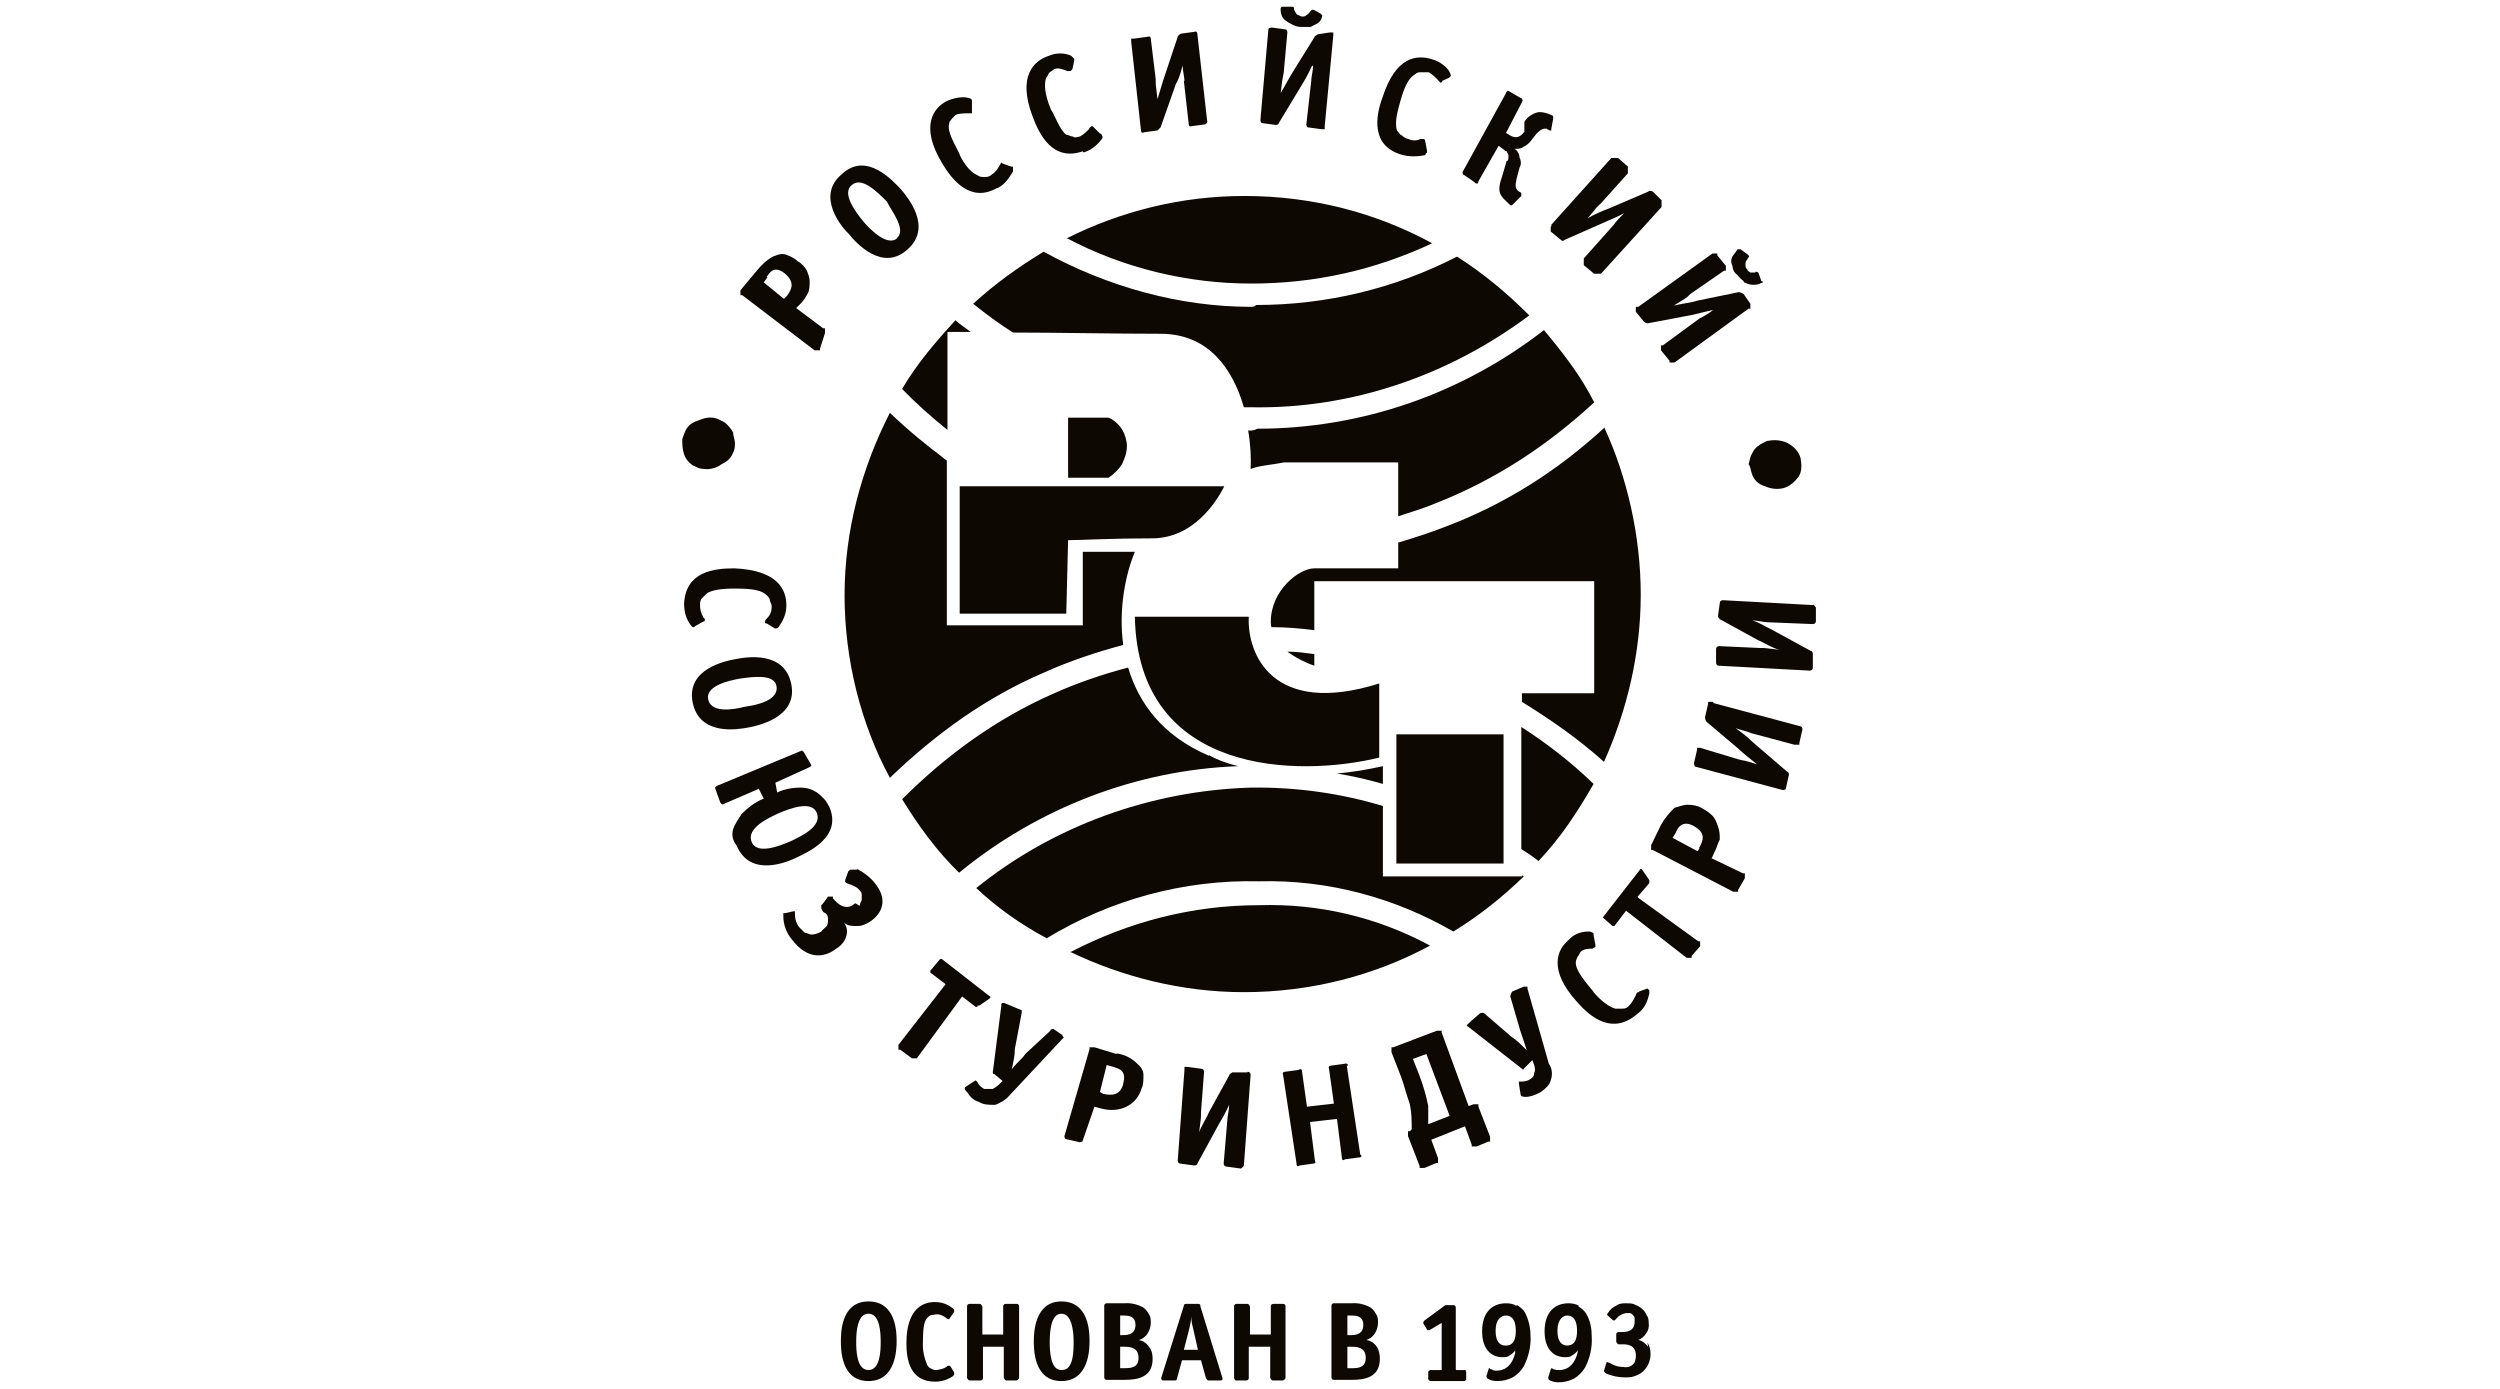
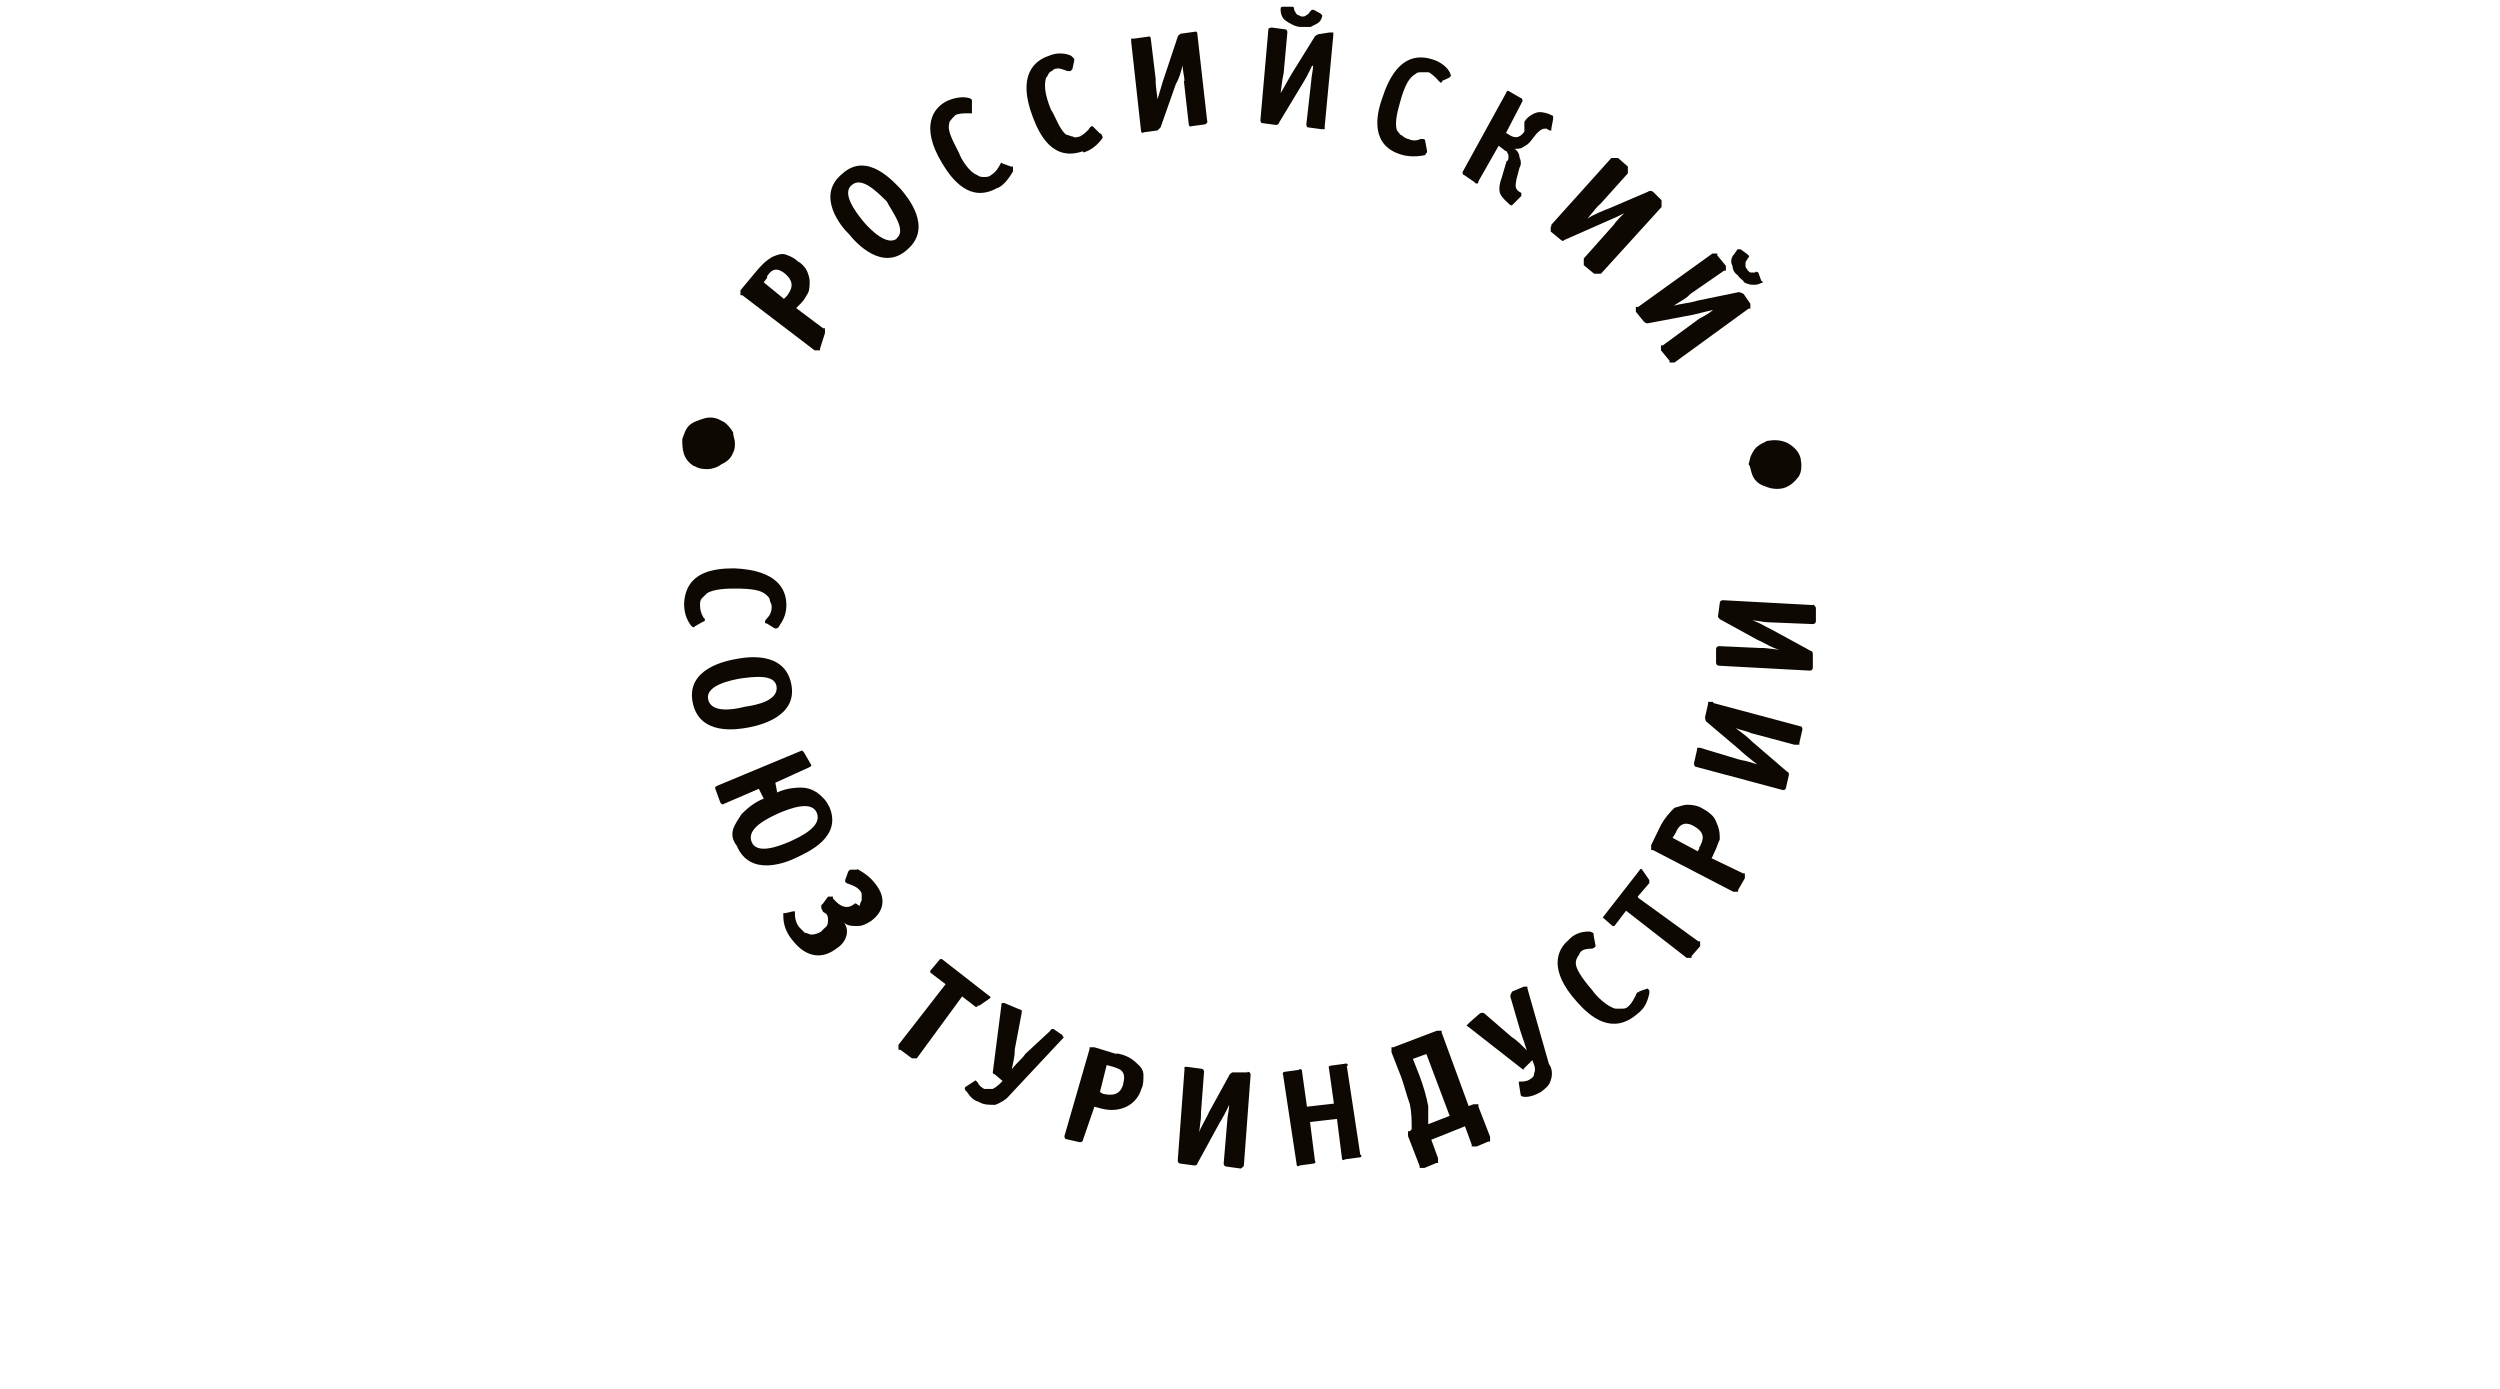
<svg xmlns="http://www.w3.org/2000/svg" id="_Слой_2" data-name="Слой 2" viewBox="0 0 40.82 22.68">
  <defs>
    <style> .cls-1 { fill: none; } .cls-2 { fill: #0d0802; } </style>
  </defs>
  <g id="Layer_1" data-name="Layer 1">
    <g>
-       <rect class="cls-1" width="40.82" height="22.68" rx=".91" ry=".91" />
      <g>
        <path class="cls-2" d="M11.34,7.61c.08.05.16.05.22.05s.16-.03.22-.08c.11-.05.16-.11.19-.19.03-.05.03-.11.03-.16s-.03-.11-.03-.17c-.03-.05-.05-.08-.11-.14-.03-.03-.08-.05-.14-.08-.08-.03-.16-.03-.25,0-.08.03-.16.05-.22.11s-.08.14-.11.22c0,.08,0,.16.03.25.03.08.08.14.16.19ZM13.31,5.72h.08v-.03l.08-.25v-.08h-.03l-.44-.33.08-.08c.05-.05.08-.11.11-.16.03-.05.03-.14.03-.19,0-.08-.03-.14-.05-.19-.03-.05-.08-.11-.14-.14-.05-.05-.11-.08-.19-.11-.08-.03-.14,0-.22.03-.11.06-.19.14-.28.25l-.25.3v.08h.03l1.18.9ZM12.52,4.52c.05-.08.13-.19.3-.05.16.14.11.25.03.36l-.05.05-.33-.27.06-.08ZM14.71,3.09c-.11-.11-.55-.63-.96-.25-.44.36,0,.88.11.98.11.14.55.63.96.25.41-.36,0-.85-.11-.98ZM14.65,3.89c-.16.14-.44-.14-.55-.27-.14-.17-.36-.47-.19-.6.16-.14.41.11.57.27.08.16.33.47.16.6ZM16.29,3.07c.11-.05.19-.17.25-.27v-.08h-.03l-.14-.05s-.03-.03-.03,0t-.03.05c-.03.06-.08.11-.13.14-.03.03-.08.03-.11.03s-.08,0-.11-.03c-.14-.05-.27-.27-.3-.36-.14-.27-.19-.38-.16-.49,0-.03.03-.05.05-.08t.05-.05c.05-.03.14-.03.22-.03h.05v-.22s-.03-.03-.05-.03c-.11-.03-.25,0-.36.05-.22.11-.44.41-.08,1.01.16.27.46.66.9.41ZM17.69,2.49c.11-.03.22-.11.3-.22,0,0,.03-.03,0-.06,0,0,0-.03-.03-.03l-.11-.11s-.03-.03-.03,0c-.03,0-.03.03-.05.05-.03.03-.08.08-.14.11-.03,0-.08.03-.11,0-.03,0-.08-.03-.11-.03-.11-.08-.19-.33-.25-.41-.11-.27-.11-.41-.08-.52.03-.03.03-.05.05-.08.03-.03.05-.03.08-.06.08-.03.13,0,.22.03h.05s.03-.03.03-.03l.03-.14v-.03s-.03-.03-.05-.05c-.11-.05-.25-.05-.36,0-.25.08-.52.33-.27.99.11.3.33.74.82.57ZM19.33,1.32l.08.71s0,.05.05.03l.22-.03s.05-.03.03-.06l-.16-1.42s0-.05-.05-.03l-.22.03s-.05.03-.05.05l-.22.66c-.03.08-.08.27-.11.36-.03-.25-.03-.22-.03-.33l-.08-.66s0-.05-.05-.03l-.22.03h-.05v.05l.16,1.45s0,.06.05.03l.22-.03s.03-.03.05-.05l.25-.71c.05-.08.08-.19.11-.3,0,.08.03.19.03.25ZM21.44,1.07c0,.08-.03.19-.03.25l-.08.71s0,.05.03.05l.22.03h.05v-.05l.14-1.48v-.05h-.06l-.19.03s-.06.03-.06.05l-.36.58c-.05.08-.14.25-.19.33.03-.25.03-.22.05-.33l.06-.66s0-.05-.03-.05l-.22-.03s-.06,0-.06.03l-.13,1.48s0,.05.03.05l.22.03s.05,0,.05-.03l.38-.63c.05-.08.11-.19.16-.3ZM21.08.39c.05.03.11.05.16.05h.16c.05-.03.11-.05.14-.08.03-.03.05-.08.05-.11t-.03-.03l-.11-.06h-.03l-.03.03s-.03.05-.05.05c-.03.03-.05.03-.08.03-.03,0-.06-.03-.08-.03-.03-.03-.03-.05-.05-.08,0-.03,0-.05-.03-.05h-.16s-.03,0-.03.03c0,.05,0,.08.03.14.03.05.08.08.14.11ZM23.27,2.52l.03-.03v-.03l-.03-.16s0-.03-.03-.03h-.05c-.05.03-.14.03-.19,0-.03,0-.08-.03-.11-.06-.03,0-.05-.05-.08-.08-.05-.14.03-.38.05-.46.08-.3.16-.41.25-.46.03-.03.05-.03.11-.03h.11c.05.03.11.08.16.14l.03.03s.03,0,.03-.03l.11-.05.03-.03s0-.03-.03-.08c-.05-.08-.16-.16-.27-.19-.25-.08-.6-.06-.82.63-.11.3-.19.79.33.93.11.03.25.03.38,0ZM24.09,2.99s.05.03.05-.03l.33-.58.08.06s.03.03.05.03t.03.06v.05s0,.05-.03.05l-.08.27c-.03.08-.05.17-.03.25.03.08.11.14.16.19.03.03.05,0,.05,0l.14-.14v-.05l-.05-.03c-.05-.05-.05-.08-.03-.19l.05-.19c.03-.05.03-.11,0-.17,0-.05-.03-.11-.08-.14.05,0,.11,0,.14-.03.06-.03.08-.05.11-.08l.11-.14c.08-.08.11-.08.16-.08l.05.03h.03v-.03l.03-.16v-.03s0-.03-.03-.03c-.05-.03-.14-.05-.19-.05s-.11.03-.14.05c-.05.03-.08.06-.11.11v.16c-.08.11-.16.11-.25.05l-.05-.03.27-.52s0-.05-.03-.05l-.19-.11s-.03-.03-.05.03l-.71,1.29s0,.05.03.05l.16.11ZM25.32,3.7v.08l.17.14s.03.03.05,0l.68-.3c.11-.05.19-.08.3-.14-.05.05-.14.14-.17.19l-.49.55v.11l.17.14h.11l.99-1.09v-.11l-.14-.14s-.05-.03-.08,0l-.63.27c-.08.03-.28.11-.36.17.16-.19.13-.17.22-.25l.44-.49v-.11l-.16-.14h-.11l-.98,1.09v.03ZM26.71,5.01v.08l.13.16s.03.03.06.03l.74-.14c.11-.03.22-.05.33-.08-.05.05-.16.11-.22.14l-.6.44h-.03v.08l.14.17v.03h.08l1.21-.88h.03v-.08l-.11-.16s-.05-.03-.08-.03l-.68.14c-.08.03-.27.05-.38.08.22-.14.19-.11.27-.19l.55-.38h.03v-.08l-.14-.17v-.03h-.08l-1.21.87h-.03ZM28.46,4.6c.05.03.11.05.16.05s.08,0,.14-.03c.03,0,.03-.03,0-.03l-.05-.14s-.05-.03-.05,0h-.08s-.05-.03-.05-.05c-.03-.03-.03-.05-.03-.08,0-.03,0-.06.03-.08,0-.03.03-.03.03-.06l-.03-.03-.11-.08h-.05s-.05.08-.08.11c-.03.06-.03.11,0,.17,0,.05.03.11.08.14.03.05.08.08.11.11ZM28.6,7.42c-.03.05-.03.11-.05.16.03.03.03.08.05.14.03.11.11.19.22.22.11.05.22.05.3.03.11-.03.19-.11.25-.19.05-.08.05-.19.03-.3-.03-.11-.11-.19-.22-.25-.11-.05-.22-.05-.33-.03-.05.03-.11.05-.14.08-.05.03-.08.08-.11.14ZM11.34,10.23l.14-.08s.03,0,.03-.03-.03-.03-.03-.05c-.03-.05-.05-.11-.05-.19,0-.03,0-.08.03-.11.03-.03.05-.05.08-.08.11-.08.38-.08.46-.08.3,0,.44.03.52.11.03.03.05.05.05.08s.03.05.03.11c0,.08-.03.14-.08.19,0,0-.03.03-.03.05s0,.03.03.03l.13.08h.03s.03,0,.05-.05c.08-.11.11-.22.11-.33,0-.25-.14-.57-.85-.6-.33,0-.79.05-.82.57,0,.14.03.25.11.36l.03.03h.03ZM12.21,11.88c.17-.03.82-.17.71-.71-.11-.55-.74-.44-.9-.41-.17.03-.82.16-.71.71.11.55.74.44.9.41ZM11.56,11.41c-.03-.22.36-.3.52-.33.22-.03.57-.08.6.13.03.22-.3.3-.52.33-.19.05-.57.11-.6-.14ZM13.53,13.16c-.03-.08-.11-.16-.19-.22-.08-.05-.16-.08-.27-.08-.14,0-.28.03-.38.08l-.03-.16.55-.25c.06-.03.03-.03.03-.05l-.11-.19s-.03-.05-.05-.03l-1.37.57c-.05.03-.03.03-.03.05l.08.22s.03.05.05.03l.58-.25.08.16c-.13.05-.25.14-.36.25-.05.08-.11.16-.14.25-.03.11,0,.19.06.27.22.52.82.27.98.19.16-.08.77-.33.52-.85ZM12.27,13.74c-.08-.22.27-.38.44-.46.19-.08.55-.22.63,0,.08.22-.27.38-.44.46-.19.08-.55.22-.63,0ZM13.99,14.2h-.11l-.03.03-.05.14v.03s.03.03.05.03c.08.03.14.05.19.11.03.03.03.05.03.08v.08s-.03.05-.03.08-.05-.03-.08-.03c-.03.03-.16.14-.33-.05l-.03-.03v-.03h-.08l-.08.11-.03.03v.05l.03.06c.06.03.08.05.08.13,0,.03,0,.08-.03.11-.03.03-.06.05-.08.08-.05.03-.11.05-.16.05-.03,0-.08-.03-.11-.03-.03-.03-.05-.05-.08-.08-.05-.05-.08-.14-.08-.22v-.05s-.03,0-.03,0l-.13.03h-.03v.05c0,.14.05.27.14.38.25.33.52.3.71.16.08-.05.14-.11.17-.19.03-.08.03-.16-.03-.25.05.06.14.06.22.06s.14-.03.22-.08c.22-.16.25-.38.08-.6-.08-.11-.19-.19-.3-.25ZM15.96,16.42h.03l.16-.11s.05-.03,0-.05l-.77-.6h-.03l-.16.19v.03l.25.19-.77.99v.08h.03l.19.14h.08l.74-1.01.22.17h.03ZM17.36,16.91l-.16-.11s-.05,0-.05.03l-.41.38c-.05.08-.11.11-.22.25.03-.14.05-.22.05-.33l.11-.58c0-.05.03-.05-.06-.08l-.19-.08q-.06-.03-.08,0v.03l-.14,1.09s0,.03.03.03l.13.11-.05.05s-.05.05-.11.08h-.14c-.05-.03-.08-.05-.11-.11l-.03-.03-.17.11s-.03.03.03.08c.05.08.11.14.19.16.08.05.16.05.27.05.08-.03.17-.08.22-.14l.87-.93.03-.03s-.03-.03-.03-.05ZM18.23,17.21l-.36-.11h-.08v.03l-.41,1.42s0,.05.03.05l.22.05s.05,0,.05-.03l.19-.55.11.03c.3.08.58-.05.66-.33.03-.05.03-.14.03-.22s-.05-.14-.11-.19c-.08-.08-.19-.14-.33-.16ZM18.34,17.7c-.05.19-.19.19-.33.16l-.05-.03.11-.44.11.03c.08.03.22.05.16.27ZM20.37,17.51h-.25s-.05.03-.05.05l-.33.6c-.03.08-.14.25-.16.33.03-.25.03-.22.03-.33l.05-.66s0-.05-.05-.05l-.22-.03h-.05v.05l-.11,1.48s0,.05.05.05l.22.03s.05,0,.05-.03l.36-.66c.05-.08.11-.19.16-.3,0,.08-.03.19-.03.25l-.06.71s0,.05.06.05l.22.03s.05-.03.05-.05l.11-1.48s0-.05-.05-.05ZM22.01,17.4s0-.05-.06-.03l-.22.03s-.05,0-.03.05l.08.57-.44.05-.08-.57c0-.05-.03-.05-.06-.03l-.22.03s-.05,0-.03.05l.22,1.45c0,.05.03.05.05.03l.22-.03s.06,0,.03-.05l-.08-.63.44-.05.08.63c0,.05.03.05.05.03l.22-.03c.06,0,.06-.03.03-.05l-.22-1.45ZM24.14,18.03h-.08l-.08.03-.44-1.2v-.03h-.08l-.71.27h-.03v.08l.16.41c.05.14.08.27.14.44.03.14.03.27.03.41l-.03.03h-.03s0,0,0,.03v.05l.19.49v.03h.08l.19-.08h.03v-.08l-.11-.3.55-.22.11.3v.03s0,0,.03,0h.05l.19-.08h.03v-.08l-.19-.49v-.03ZM23.32,18.36v-.3c-.03-.16-.08-.33-.14-.49l-.11-.28.22-.08.38,1.01-.36.14ZM24.94,16.14v-.03s-.03,0-.06,0l-.19.08s-.03.05-.03.08l.16.55c.03.08.05.16.11.33-.11-.11-.17-.17-.25-.22l-.44-.38s-.03-.03-.08,0l-.16.14s-.05.05-.05.05c0,.03,0,0,.03.03l.87.68s.03.03.03,0l.14-.14.03.08s.03.08,0,.13c0,.06-.03.08-.08.11-.05.03-.11.03-.14.03h-.03v.03l.03.19s0,.03.08.03.16-.03.25-.08c.08-.06.14-.11.16-.19.03-.08.03-.19-.03-.27l-.35-1.23ZM26.77,16.2h-.03s-.03.03-.03.05c-.03.05-.05.11-.11.17-.03.03-.05.05-.11.05h-.11c-.14-.03-.33-.22-.38-.3-.19-.22-.27-.36-.27-.44,0-.03,0-.05.03-.11.03-.03.03-.06.05-.08.05-.05.14-.05.19-.05t.05-.03v-.03l-.03-.16v-.03s-.03-.03-.08-.03c-.14,0-.25.05-.33.14-.19.16-.33.49.14,1.01.22.25.58.55.99.19.11-.08.16-.19.19-.33v-.05l-.03-.03-.14.05ZM26.74,14.64l.19-.22v-.05l-.11-.16s-.03-.05-.05,0l-.6.77.16.14h.03l.19-.25.99.77h.08v-.03l.14-.16v-.08h-.03l-.98-.71ZM27.95,14.01l.05-.11c.03-.05.05-.14.08-.19,0-.08,0-.14-.03-.22-.03-.08-.05-.14-.11-.19-.05-.05-.11-.08-.16-.11-.05-.03-.14-.05-.22-.05s-.14.03-.22.05c-.08.08-.16.17-.22.28l-.16.33v.08h.03l1.31.68h.08v-.03l.11-.19v-.08h-.03l-.52-.25ZM27.75,13.85l-.03.05-.41-.22.05-.08c.03-.08.11-.22.3-.11.19.11.16.22.08.36ZM27.97,11.46h-.08s0,0,0,.03l-.05.22s0,.06.03.08l.52.44c.05.05.22.19.3.25-.25-.08-.19-.05-.3-.08l-.63-.19h-.05v.03l-.05.22s0,.06.03.06l1.42.38s.05,0,.05-.03l.05-.22s0-.05-.03-.05l-.57-.49c-.08-.08-.16-.14-.27-.22.08.03.19.05.25.08l.71.19h.08v-.03l.05-.22s0-.05-.03-.05l-1.42-.38ZM29.61,9.88l-1.48-.08s-.05,0-.05.05l-.03.22s.03.05.05.05l.6.33c.08.03.25.14.36.16-.27-.03-.22-.03-.33-.03l-.66-.03s-.05,0-.05.05v.22s0,.05.05.05l1.48.08s.05,0,.05-.05v-.22s0-.05-.03-.05l-.66-.36c-.11-.05-.19-.11-.3-.14.08,0,.19.03.25.03l.74.03s.05,0,.05-.05v-.22s-.03-.05-.05-.05Z" />
-         <path class="cls-2" d="M14.18,21.25c-.45,0-.45.52-.45.65s0,.65.45.65.46-.52.46-.65c0-.13,0-.65-.46-.65ZM14.18,22.37h0c-.19,0-.2-.31-.2-.46,0-.17.02-.46.2-.46s.2.28.2.46c0,.15-.01.46-.2.46ZM15.52,22.32s0-.02-.02-.02c-.02,0-.03,0-.05.02-.04.03-.1.04-.15.05-.03,0-.06,0-.09-.02-.03-.01-.05-.03-.07-.06-.05-.12-.08-.25-.07-.38,0-.24.02-.35.08-.4.02-.02.04-.04.07-.04.03,0,.05-.01.08-.01.06,0,.11.03.15.06,0,0,.02.02.04.02.01,0,.01,0,.02-.02l.07-.1s0-.02,0-.02c0-.01,0-.03-.04-.05-.08-.06-.17-.09-.28-.09-.19,0-.46.11-.46.67,0,.26.05.63.47.63.1,0,.2-.03.29-.09,0,0,.02-.02.02-.03s0-.02,0-.03l-.06-.1ZM16.42,21.29s-.04,0-.04.04v.46h-.34v-.46s-.02-.04-.04-.04h-.17s-.04,0-.04.04v1.17s.02.04.04.04h.18s.04,0,.04-.04v-.51h.34v.51s.02.04.04.04h.17s.04-.02.04-.04v-1.17s0-.04-.04-.04h-.17ZM17.33,21.25c-.44,0-.45.52-.45.65s0,.65.45.65.46-.52.46-.65c0-.13,0-.65-.46-.65ZM17.33,22.37h0c-.18,0-.19-.31-.19-.46,0-.17.02-.46.19-.46s.2.28.2.46c0,.15,0,.46-.19.46ZM18.6,21.88c.06-.02.11-.06.14-.11.03-.05.05-.11.05-.17,0-.05,0-.1-.03-.14-.02-.04-.05-.08-.09-.11-.09-.05-.2-.08-.31-.07h-.29s-.04,0-.04.04v1.17s0,.04.04.04h.3c.2,0,.45-.04.45-.34,0-.07-.01-.14-.06-.2-.04-.06-.1-.1-.17-.11ZM18.28,21.48h.08c.17,0,.18.1.18.15,0,.15-.11.17-.2.17h-.05v-.32ZM18.35,22.34h-.06v-.35h.07c.07,0,.23,0,.23.18,0,.16-.12.17-.23.17ZM19.6,21.32s0-.03-.03-.03h-.21s-.03,0-.03.03l-.37,1.18s0,.04.03.04h.2s.03,0,.03-.04l.08-.29h.31l.08.29s.02.04.04.04h.2s.03,0,.03-.02c0,0,0-.01,0-.02l-.36-1.17ZM19.33,22.04l.08-.31c.02-.08.04-.16.04-.24h0c0,.08.02.16.04.24l.07.31h-.24ZM20.79,21.29s-.04,0-.04.04v.46h-.34v-.46s-.02-.04-.04-.04h-.18s-.04,0-.04.04v1.17s.01.04.03.04h.17s.04,0,.04-.04v-.51h.35v.51s.02.04.04.04h.17s.04-.02.04-.04v-1.17s0-.04-.04-.04h-.17ZM22.31,21.88c.06-.02.11-.06.14-.11.03-.05.05-.11.05-.17,0-.05,0-.1-.03-.14-.02-.04-.05-.08-.09-.11-.09-.05-.2-.08-.31-.07h-.29s-.04,0-.04.04v1.17s0,.04.04.04h.3c.2,0,.45-.04.45-.34,0-.07-.01-.14-.05-.2-.04-.06-.1-.1-.17-.11ZM22,21.48h.08c.17,0,.18.1.18.15,0,.15-.11.17-.2.17h-.06v-.32ZM22.06,22.34h-.06v-.35h.07c.07,0,.23,0,.23.18,0,.16-.12.17-.23.17ZM23.77,22.36v-1.01s0-.04-.04-.04h-.13l-.34.25s-.02.02-.02.03c0,0,0,.02,0,.02l.05.08s.01.03.03.03c0,0,.01,0,.02,0l.2-.12v.77h-.19s-.03.02-.03.03v.12s.02.03.03.03h.56s.03-.01.03-.03v-.12s0-.03-.02-.03h-.14ZM24.76,21.32c-.05-.03-.11-.04-.17-.04-.2,0-.39.12-.39.46,0,.3.16.42.33.42.04,0,.09,0,.12-.03.04-.02.07-.05.09-.08h0v.04c-.06.25-.21.29-.3.29-.03,0-.06,0-.08-.02-.02,0-.03-.01-.04-.02,0,0,0,0-.01,0,0,0,0,0,0,0l-.04.13s0,.02.02.04c.05.03.1.04.16.04.09,0,.17-.02.25-.06.07-.04.14-.11.18-.18.08-.16.12-.33.11-.5,0-.13-.03-.26-.09-.38-.03-.05-.08-.09-.13-.12ZM24.58,21.97c-.07,0-.16-.04-.16-.24s.1-.25.17-.25c.06,0,.16.03.16.25s-.1.24-.16.24ZM25.78,21.32c-.05-.03-.11-.04-.17-.04-.2,0-.39.12-.39.46,0,.3.16.42.33.42.04,0,.09,0,.12-.03.04-.02.07-.05.09-.08h0v.03c-.06.25-.21.29-.3.29-.03,0-.05,0-.08-.01-.01,0-.03-.01-.04-.02-.01,0-.02.01-.02.02l-.04.13s0,.02.01.04c.05.03.1.04.16.04.09,0,.17-.02.25-.06.07-.04.14-.11.18-.18.08-.15.12-.33.11-.5,0-.13-.02-.26-.09-.38-.03-.05-.08-.09-.13-.12ZM25.59,21.97c-.07,0-.16-.04-.16-.24s.1-.25.16-.25.16.03.16.25-.1.24-.17.24ZM26.91,21.99c-.04-.05-.09-.1-.16-.11.05-.02.1-.06.13-.11.03-.04.05-.1.04-.16,0-.04,0-.09-.03-.13-.02-.04-.04-.08-.08-.11-.03-.03-.07-.05-.12-.07-.04-.02-.09-.02-.13-.02-.06,0-.12,0-.17.04-.05.02-.1.06-.13.11-.01.01-.02.03-.02.04,0,0,0,0,0,0,0,0,0,0,0,0l.1.09s0,0,.02,0c0,0,.03-.02.04-.04.04-.04.09-.07.15-.08.02,0,.04,0,.06,0,.02,0,.04.02.05.03.01.01.03.03.03.05,0,.02,0,.04,0,.06,0,.09-.04.17-.2.17h-.06s-.04,0-.04.04v.12s.02.04.04.04h.06c.06,0,.22,0,.22.18,0,.03,0,.05-.01.08,0,.03-.02.05-.04.07-.02.02-.04.03-.07.04-.03,0-.05.01-.08,0-.06,0-.12-.01-.18-.04-.03-.02-.05-.03-.09-.04,0,0,0,0-.01,0,0,0,0,0,0,.01l-.04.13s0,.03.04.05c.1.04.2.06.3.06.05,0,.11,0,.16-.02.05-.02.1-.04.14-.08.04-.04.07-.08.09-.13.02-.05.03-.1.03-.16,0-.07-.02-.13-.05-.18Z" />
-         <path class="cls-2" d="M18.95,5.45c.79,0,1.18.58,1.36,1.2.04,0,.08,0,.12,0,1.64.03,3.23-.52,4.54-1.5-.36-.36-.74-.68-1.18-.96-1.01.52-2.13.79-3.28.79-.03.03-.05.03-.08.03-1.18,0-2.35-.33-3.39-.9-.41.25-.79.52-1.15.85.21.17.43.33.65.47.73,0,1.63.02,2.42.02ZM18.34,10.53c-.08-.59.04-1.16.19-1.52h-.85v1.2h-2.22v-2.69c-.32-.24-.64-.5-.93-.78-.46.9-.74,1.92-.74,2.98s.27,2.11.74,2.98c.74-.71,1.56-1.31,2.52-1.72.42-.19.85-.33,1.29-.45ZM23.38,3.97c-.9-.49-1.94-.77-3.06-.77-1.04,0-2.02.25-2.9.69.93.49,1.97.74,3.01.74s2.02-.22,2.96-.66ZM15.47,5.42c.1,0,.24,0,.38,0-.08-.06-.17-.12-.25-.19-.33.36-.63.71-.87,1.12.23.24.48.46.74.67v-1.6ZM22.58,12.8v-.29c-.27.06-.52.1-.75.12.25.04.51.1.75.17ZM21.46,10.68c-.15-.02-.29-.04-.44-.04.15.11.32.19.44.23v-.18ZM20.39,7.03h-.01c.04.23.05.45.04.63.08-.05.41-.08.55-.11h1.86v.88c.21-.07.42-.13.63-.22.96-.38,1.8-.93,2.57-1.64-.22-.44-.52-.82-.82-1.18-1.34,1.04-2.98,1.61-4.68,1.61-.06.03-.08.03-.14.03ZM26.2,6.98c-.77.71-1.64,1.26-2.6,1.62-.25.1-.51.18-.77.26v.42h-1.37c-.25,0-.71.36-.71.87,0,.03,0,.06.01.09.23,0,.47.02.7.05v-.8h4.57v1.83h-1.18v.14c.47.29.93.61,1.34.98.38-.85.6-1.78.6-2.73s-.22-1.92-.6-2.74ZM24.85,13.87c.09.06.19.12.27.19.36-.38.63-.79.9-1.26-.36-.35-.76-.66-1.18-.93v1.99ZM19.74,12.34c-.77-.33-1.15-.87-1.32-1.44-.42.11-.83.25-1.23.43-.93.41-1.75,1.01-2.46,1.72.27.44.57.85.93,1.2,1.29-1.06,2.9-1.68,4.56-1.74-.21-.05-.38-.12-.48-.18ZM24.85,14.31h-2.27v-1.15c-.7-.21-1.42-.31-2.16-.3-1.64.05-3.23.63-4.48,1.64.35.33.74.6,1.15.82,1.04-.63,2.24-.96,3.47-.93,1.12-.03,2.22.27,3.17.82.41-.25.79-.55,1.15-.9,0,0-.02-.01-.03-.02v.02ZM17.47,15.54c.85.41,1.83.66,2.84.66,1.09,0,2.13-.27,3.04-.76-.87-.47-1.83-.69-2.79-.66-1.09,0-2.13.27-3.09.77ZM18.4,7.28c0-.08-.03-.19-.08-.27-.05-.08-.14-.16-.22-.19h-.66v.98h.66c.08-.05.17-.14.22-.22.05-.11.08-.19.08-.3ZM20.39,10.07h-1.86c.05,2.6,2.68,2.62,3.99,2.3v-1.21c-1.75.55-2.16-.49-2.13-1.09ZM15.66,10.02h1.75l.03-1.2c.19,0,.71-.03,1.37-.03s1.04-.57,1.18-.85h-4.32v2.08ZM22.8,11.99v2.11h1.75v-2.11h-1.75Z" />
      </g>
    </g>
  </g>
</svg>